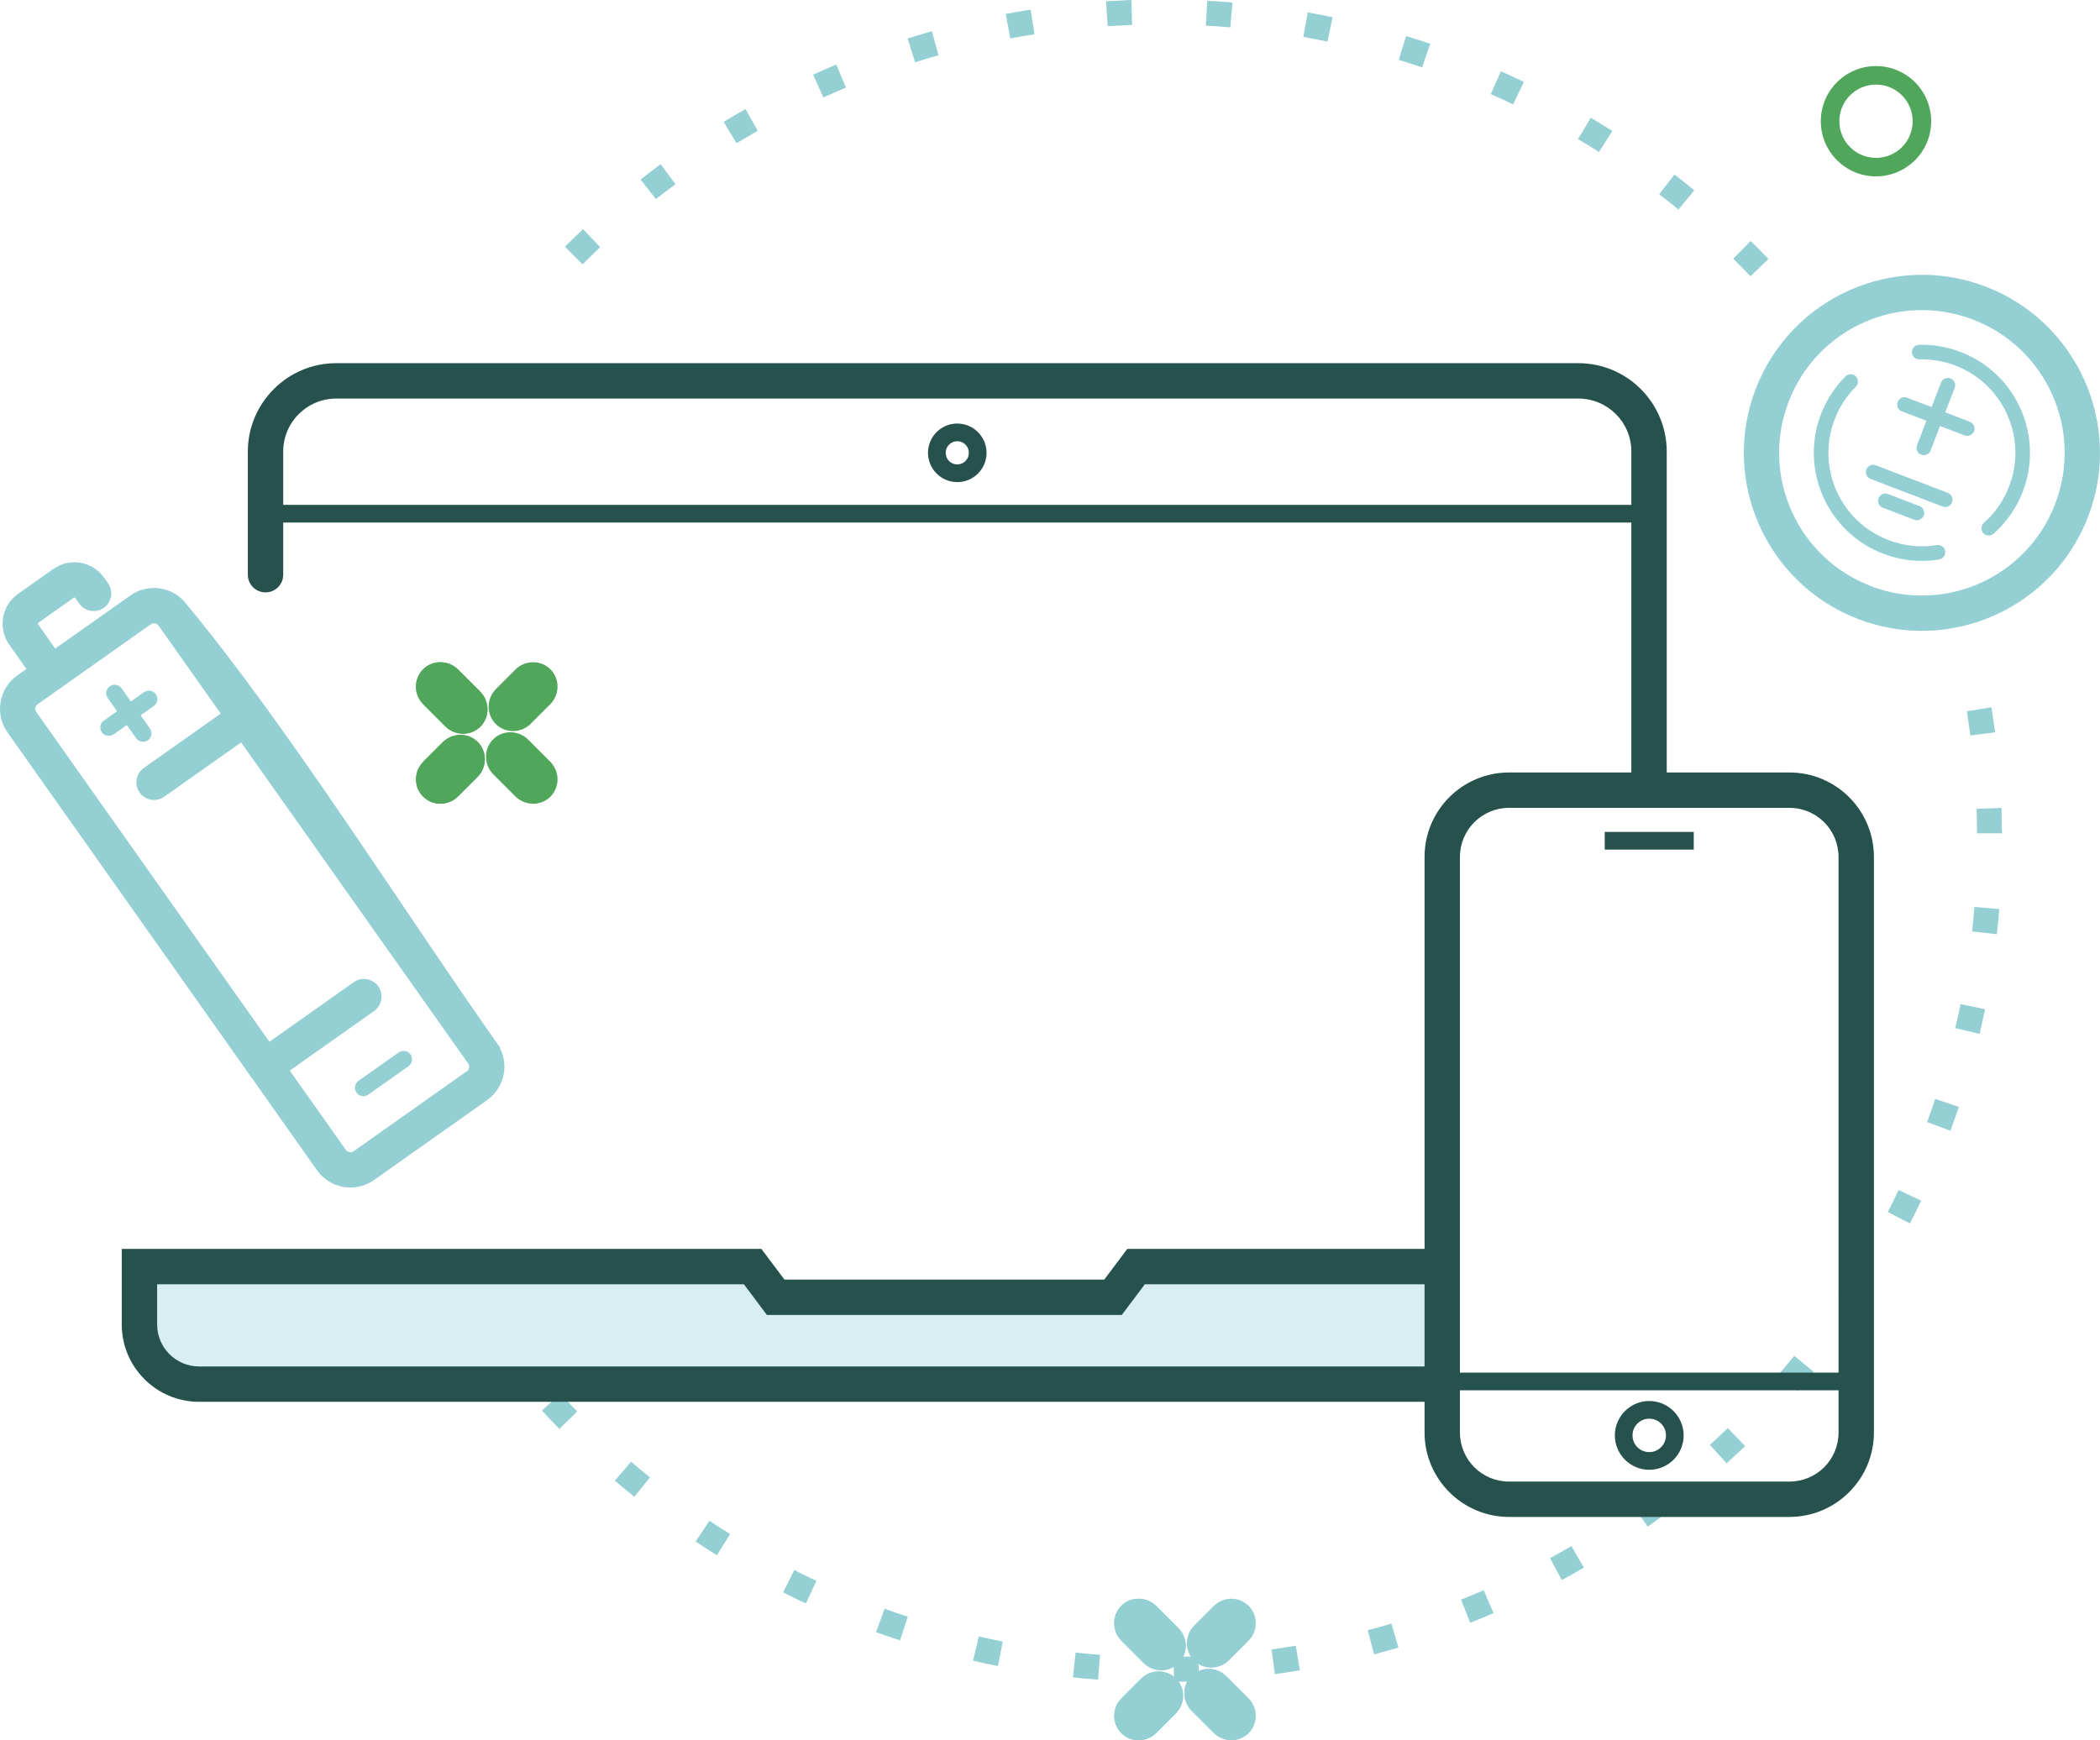
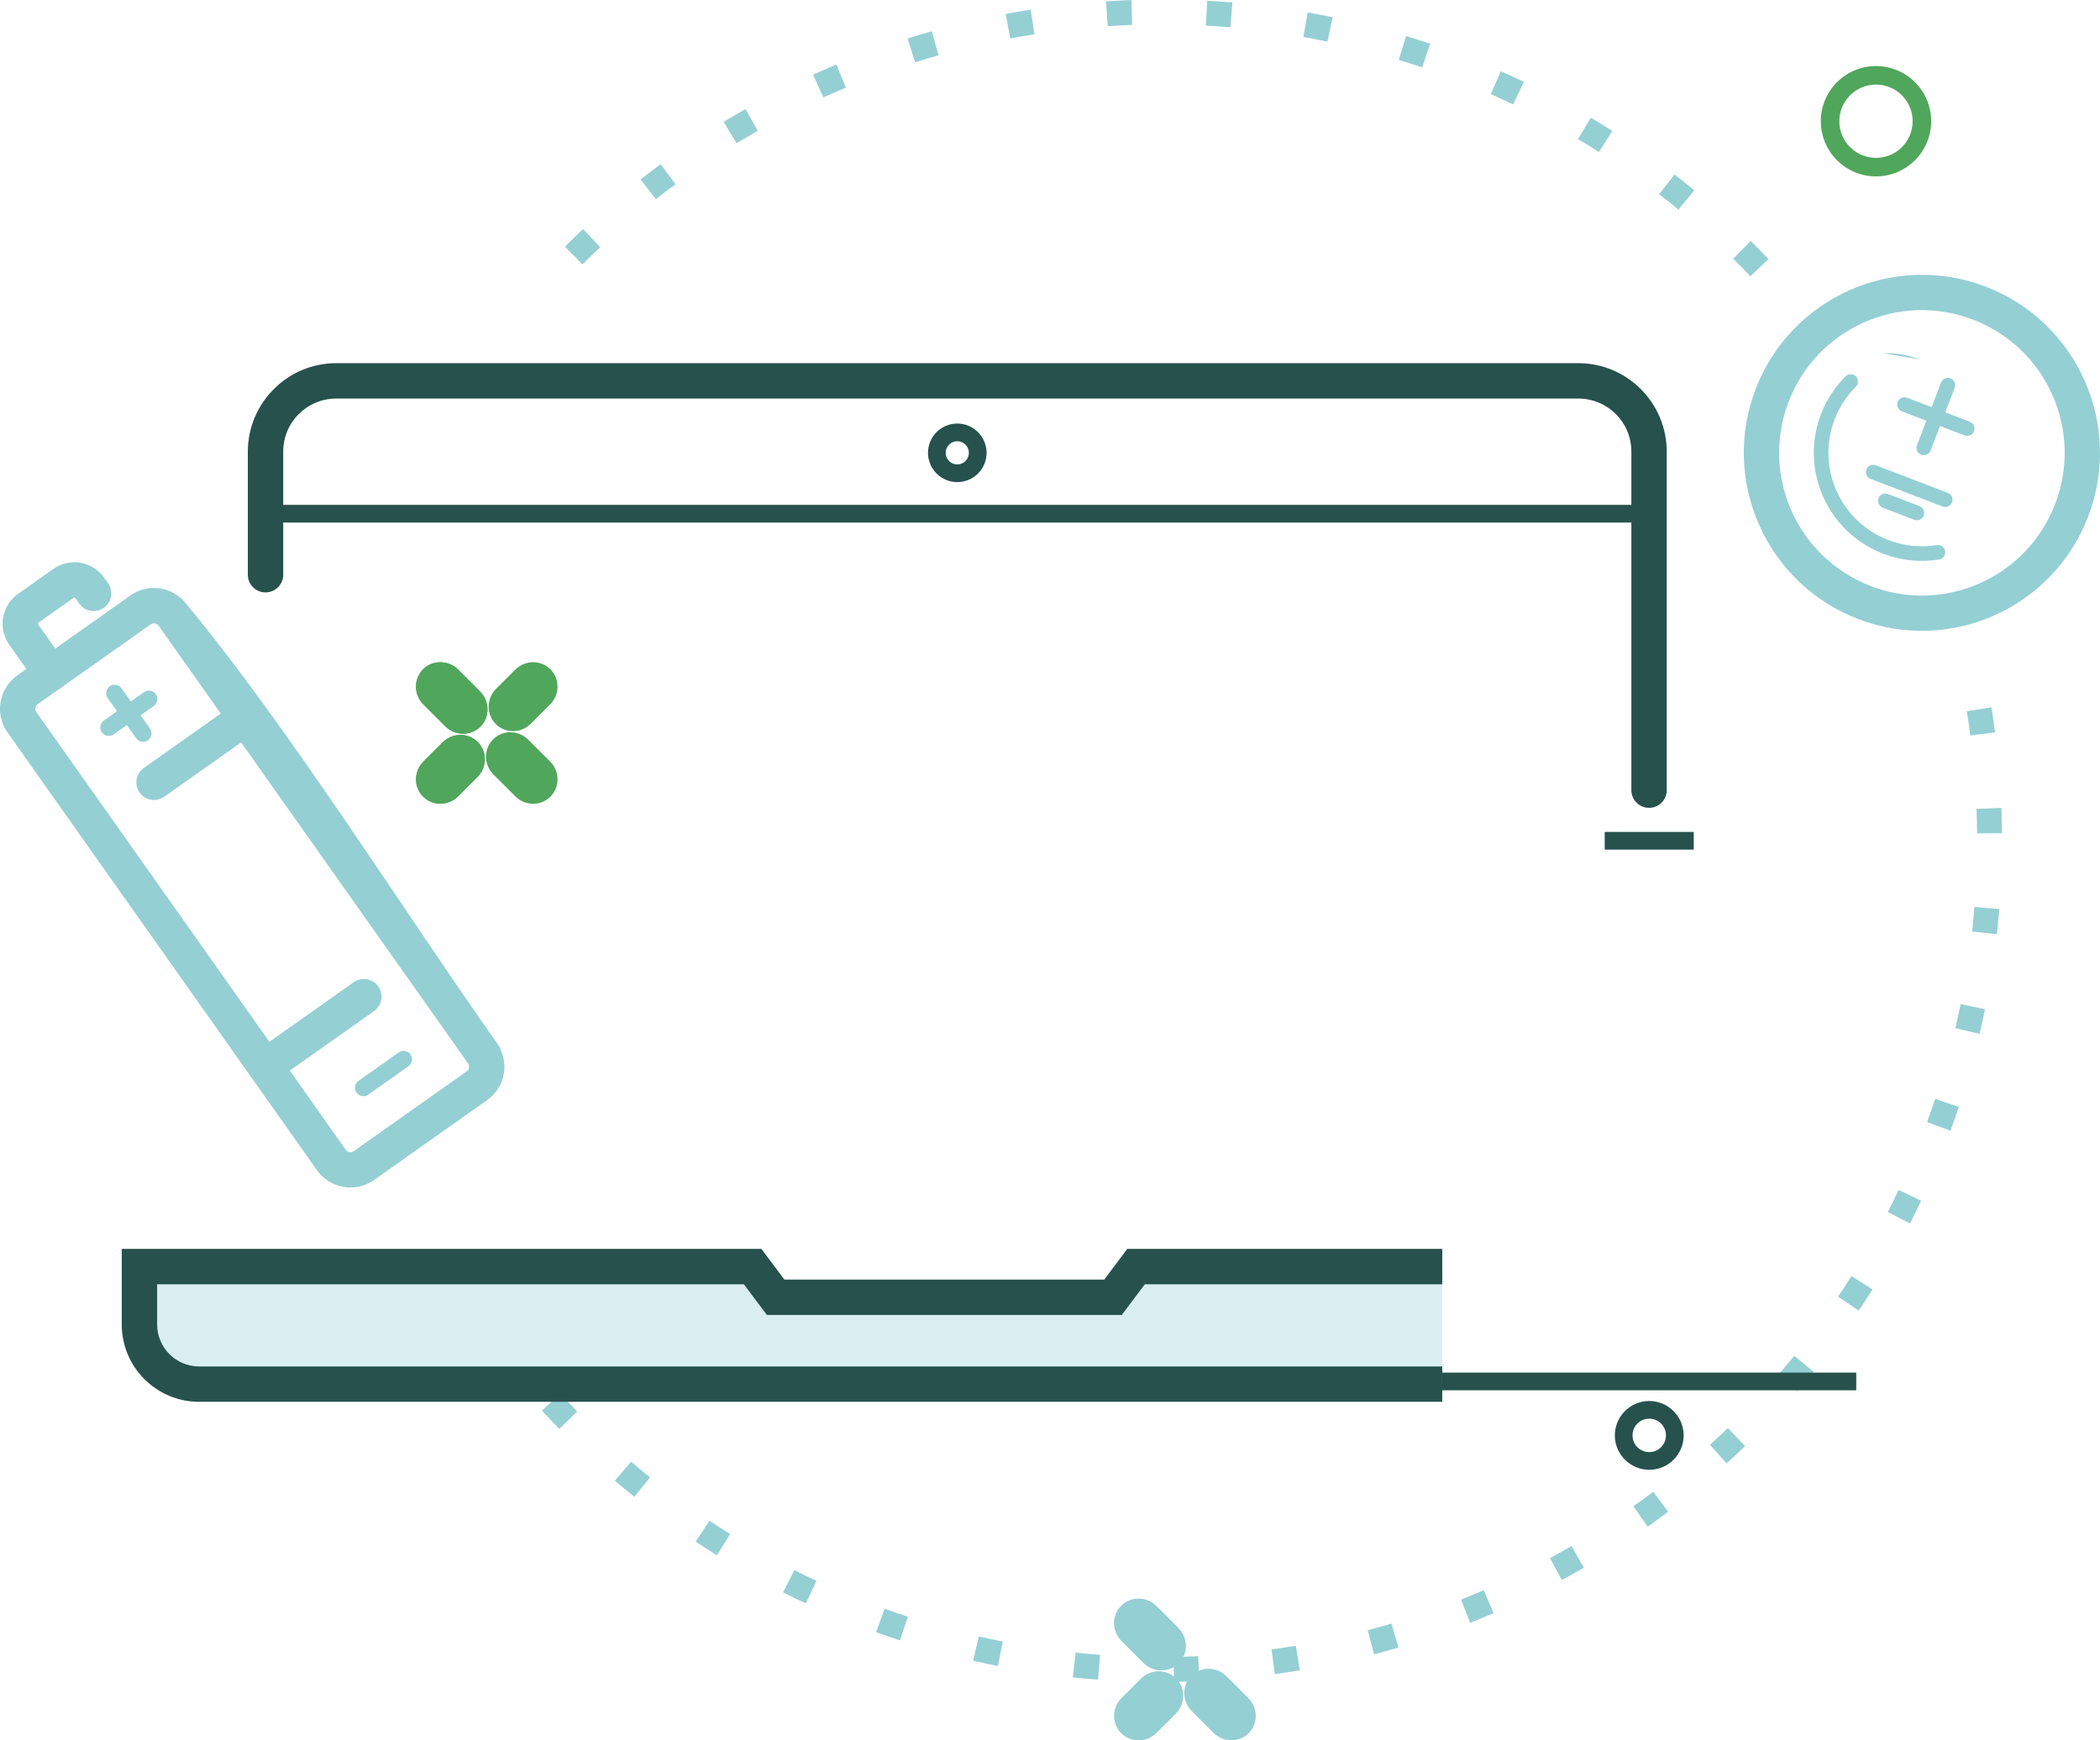
<svg xmlns="http://www.w3.org/2000/svg" xml:space="preserve" width="44.749mm" height="37.094mm" version="1.1" style="shape-rendering:geometricPrecision; text-rendering:geometricPrecision; image-rendering:optimizeQuality; fill-rule:evenodd; clip-rule:evenodd" viewBox="0 0 9384.99 7779.53">
  <defs>
    <style type="text/css">
   
    .fil4 {fill:#D8EEF0}
    .fil5 {fill:#26514D;fill-rule:nonzero}
    .fil0 {fill:#50A65B;fill-rule:nonzero}
    .fil2 {fill:#50A65B;fill-rule:nonzero}
    .fil1 {fill:#94CFD4;fill-rule:nonzero}
    .fil3 {fill:#94CFD4;fill-rule:nonzero}
   
  </style>
  </defs>
  <g id="Warstwa_x0020_1">
    <path class="fil0" d="M8383.88 295.32c68.04,0 129.82,27.64 174.39,72.19 44.63,44.63 72.23,106.35 72.23,174.39 0,68.01 -27.64,129.82 -72.19,174.37l-2.58 2.37c-44.42,43.16 -105.03,69.82 -171.85,69.82 -67.97,0 -129.57,-27.64 -174.2,-72.19 -44.71,-44.55 -72.36,-106.35 -72.36,-174.37 0,-68.04 27.6,-129.76 72.23,-174.39 44.55,-44.55 106.31,-72.19 174.33,-72.19zm115.83 130.72c-29.61,-29.61 -70.64,-47.96 -115.83,-47.96 -45.2,0 -86.18,18.35 -115.79,47.96 -29.66,29.66 -48.03,70.66 -48.03,115.85 0,45.18 18.37,86.22 47.99,115.83 29.57,29.66 70.55,47.99 115.83,47.99 44.29,0 84.56,-17.55 114.03,-46.01l1.85 -1.97c29.61,-29.61 47.99,-70.66 47.99,-115.83 0,-45.2 -18.37,-86.2 -48.03,-115.85z" />
    <path class="fil1" d="M5012.83 7335.68c-43.81,-43.81 -44.5,-114.2 -1.59,-157.11 42.93,-42.93 113.32,-42.24 157.13,1.57l97.44 97.44c43.81,43.81 44.5,114.2 1.57,157.11 -42.91,42.93 -113.29,42.24 -157.13,-1.57l-97.42 -97.44z" />
-     <path class="fil1" d="M5493 7421.4c-43.81,43.81 -114.2,44.5 -157.13,1.59 -42.91,-42.93 -42.22,-113.32 1.59,-157.13l85.72 -85.72c43.81,-43.81 114.2,-44.5 157.11,-1.57 42.93,42.91 42.24,113.29 -1.57,157.11l-85.72 85.72z" />
    <path class="fil1" d="M5012.75 7335.77c-43.81,-43.81 -44.5,-114.2 -1.59,-157.11 42.93,-42.93 113.32,-42.24 157.13,1.57l97.42 97.44c43.83,43.81 44.53,114.2 1.59,157.11 -42.91,42.93 -113.29,42.24 -157.13,-1.57l-97.42 -97.44z" />
    <path class="fil1" d="M5098.46 7504.87c43.81,-43.81 114.2,-44.5 157.13,-1.57 42.91,42.91 42.22,113.29 -1.59,157.11l-85.72 85.72c-43.81,43.81 -114.2,44.5 -157.13,1.59 -42.91,-42.93 -42.22,-113.32 1.59,-157.13l85.72 -85.72z" />
    <path class="fil1" d="M5578.72 7590.67c43.81,43.81 44.5,114.2 1.57,157.13 -42.91,42.91 -113.29,42.22 -157.11,-1.59l-97.44 -97.42c-43.81,-43.83 -44.5,-114.22 -1.57,-157.13 42.91,-42.91 113.29,-42.24 157.11,1.59l97.44 97.42z" />
    <path class="fil1" d="M5098.84 7505.23c43.64,-43.67 113.78,-44.34 156.52,-1.59 42.74,42.74 42.07,112.88 -1.57,156.52l-85.72 85.76c-43.64,43.64 -113.78,44.34 -156.52,1.57 -42.74,-42.74 -42.07,-112.88 1.59,-156.52l85.69 -85.74z" />
    <path class="fil2" d="M1892.43 3149.15c-43.81,-43.81 -44.5,-114.2 -1.59,-157.13 42.93,-42.91 113.32,-42.22 157.13,1.59l97.42 97.42c43.83,43.83 44.53,114.22 1.59,157.13 -42.91,42.93 -113.29,42.24 -157.13,-1.59l-97.42 -97.42z" />
    <path class="fil2" d="M2372.6 3234.87c-43.81,43.81 -114.2,44.5 -157.13,1.59 -42.91,-42.93 -42.22,-113.32 1.59,-157.13l85.72 -85.72c43.81,-43.81 114.2,-44.5 157.11,-1.59 42.93,42.93 42.24,113.32 -1.57,157.13l-85.72 85.72z" />
    <path class="fil2" d="M1892.35 3149.24c-43.81,-43.81 -44.5,-114.2 -1.59,-157.13 42.93,-42.91 113.32,-42.22 157.13,1.59l97.42 97.42c43.83,43.83 44.5,114.22 1.59,157.13 -42.91,42.93 -113.29,42.24 -157.13,-1.57l-97.42 -97.44z" />
    <path class="fil2" d="M1978.06 3318.34c43.81,-43.81 114.2,-44.5 157.11,-1.59 42.93,42.93 42.24,113.32 -1.57,157.13l-85.72 85.72c-43.81,43.81 -114.2,44.5 -157.13,1.57 -42.91,-42.91 -42.22,-113.29 1.59,-157.11l85.72 -85.72z" />
    <path class="fil2" d="M2458.31 3404.14c43.81,43.81 44.5,114.2 1.57,157.13 -42.91,42.91 -113.29,42.22 -157.11,-1.59l-97.44 -97.42c-43.81,-43.83 -44.5,-114.22 -1.57,-157.13 42.91,-42.93 113.29,-42.24 157.11,1.57l97.44 97.44z" />
    <path class="fil2" d="M1978.44 3318.68c43.64,-43.64 113.78,-44.34 156.52,-1.57 42.74,42.74 42.07,112.88 -1.59,156.52l-85.69 85.74c-43.64,43.67 -113.78,44.34 -156.52,1.59 -42.76,-42.74 -42.07,-112.88 1.57,-156.52l85.72 -85.76z" />
    <path class="fil3" d="M2176.59 4917.95l-505.15 357.16c-41.19,29.05 -90.33,38.69 -136.34,30.85 -46.1,-7.99 -89.36,-33.6 -118.58,-75.02l-1382.96 -1956.86c-29.09,-41.19 -38.8,-90.37 -30.93,-136.39 7.97,-46.27 33.56,-89.45 74.94,-118.66l505.06 -356.96c41.36,-29.19 90.5,-38.93 136.47,-31 44.76,7.66 86.74,32.24 116,71.81 456.74,550.97 972.27,1374.89 1400.18,1980.75l0 4.34c17.55,35.4 22.69,74.47 16.38,111.43 -7.84,45.91 -33.51,89.01 -75.06,118.54zm-595.88 228.14l507.98 -359.01c3.9,-3.78 6.44,-8.83 7.34,-14.2 1.11,-6.56 -0.17,-13.57 -4.03,-19.06l-1383.21 -1956.94c-3.73,-5.58 -9.79,-9.04 -16.23,-10.17 -6.38,-1.11 -13.34,0.27 -19.04,4.26l-505.23 357.08c-5.54,3.9 -9.02,9.79 -10.05,15.88 -1.07,6.73 0.29,13.74 4.34,19.44l1382.94 1956.86c3.9,5.54 9.84,9.06 16.11,10.13 6.44,1.07 13.38,-0.25 19.09,-4.26z" />
    <path class="fil3" d="M292.4 2963.92c25.02,35.61 16.48,84.86 -19.15,109.88 -35.61,25.02 -84.83,16.48 -109.85,-19.15l-122.02 -172.67c-25.88,-36.68 -34.52,-80.56 -27.52,-121.49 7.13,-41.19 30.03,-79.74 66.78,-105.7l157.78 -111.51c36.68,-25.88 80.47,-34.46 121.45,-27.45 41.15,7.03 79.7,29.95 105.7,66.82l17.43 24.73c25.02,35.61 16.48,84.83 -19.15,109.85 -35.61,25.02 -84.83,16.48 -109.85,-19.13l-17.43 -24.73c-0.69,-0.99 -1.97,-1.72 -3.23,-1.93 -1.45,-0.21 -3.08,0.04 -4.19,0.86l-157.78 111.49c-1.03,0.73 -1.72,1.89 -1.89,2.92 -0.21,1.76 0.04,3.36 0.9,4.55l122.02 172.67z" />
    <path class="fil3" d="M733.73 3561.77c-35.63,25.02 -84.86,16.48 -109.88,-19.15 -25.02,-35.61 -16.48,-84.83 19.15,-109.85l408.11 -288.46c35.61,-25.02 84.86,-16.48 109.88,19.15 25.02,35.61 16.46,84.83 -19.15,109.85l-408.11 288.46z" />
    <path class="fil3" d="M1230.51 4831.46c-35.63,25.02 -84.86,16.48 -109.88,-19.15 -25.02,-35.61 -16.48,-84.83 19.15,-109.85l441.18 -311.84c35.63,-25.02 84.86,-16.48 109.88,19.13 25.02,35.63 16.48,84.86 -19.13,109.88l-441.2 311.84z" />
    <path class="fil3" d="M507.73 3282.86c-17.05,11.98 -40.65,7.84 -52.62,-9.19 -11.98,-17.05 -7.86,-40.65 9.19,-52.62l179.57 -126.91c17.03,-11.98 40.65,-7.86 52.62,9.19 11.98,17.03 7.84,40.65 -9.19,52.62l-179.57 126.91z" />
    <path class="fil3" d="M1645.79 4893.31c-17.05,11.98 -40.65,7.84 -52.62,-9.19 -11.98,-17.03 -7.86,-40.65 9.19,-52.62l179.61 -126.99c17.03,-11.98 40.65,-7.86 52.62,9.19 11.95,17.03 7.84,40.65 -9.19,52.62l-179.61 126.99z" />
    <path class="fil3" d="M481.45 3120.36c-11.98,-17.03 -7.84,-40.65 9.19,-52.62 17.05,-11.98 40.65,-7.84 52.62,9.19l126.91 179.61c11.98,17.05 7.86,40.65 -9.19,52.62 -17.03,11.98 -40.65,7.86 -52.62,-9.19l-126.91 -179.61z" />
    <path class="fil3" d="M9184.55 2252.87c63.19,-164.72 53.69,-339.36 -12.65,-488.24 -66.4,-148.97 -189.82,-272.79 -354.29,-335.88 -164.64,-63.13 -339.32,-53.65 -488.29,12.75 -148.97,66.4 -272.75,189.74 -335.79,354.21 -63.17,164.76 -53.65,339.3 12.75,488.22 66.4,148.93 189.78,272.71 354.17,335.75l0.04 0.46c164.8,62.75 339.36,53.27 488.29,-13.09 149.01,-66.34 272.73,-189.78 335.77,-354.19zm147.56 56.16c-78.63,205.11 -233.09,359.01 -419.14,441.89 -186.09,82.91 -403.68,94.92 -608.54,16.4 -205.18,-78.73 -359.09,-233.22 -442,-419.18 -82.97,-186.11 -95.03,-403.7 -16.48,-608.54 78.67,-205.2 233.17,-359.05 419.18,-441.98 186.13,-82.91 403.85,-94.96 608.71,-16.42 205.09,78.67 359.01,233.17 441.92,419.22 82.93,186.05 94.94,403.72 16.36,608.61z" />
-     <path class="fil3" d="M8578 1606.59c-17.99,0.48 -33.01,-13.7 -33.47,-31.67 -0.48,-17.97 13.7,-33.01 31.67,-33.47 31.33,-0.86 62.96,1.28 94.17,6.65 30.35,5.2 61.07,13.61 91.59,25.31 124.58,47.65 217.93,141.42 268.24,254.29 50.25,112.83 57.59,244.94 9.94,369.27 -14.16,36.95 -32.44,71.24 -54.11,102.58 -22.19,32.11 -48.11,61.03 -76.7,86.3 -13.44,11.89 -34.08,10.65 -45.97,-2.79 -11.89,-13.42 -10.63,-34.08 2.79,-45.95 24.64,-21.81 47.04,-46.79 66.23,-74.56 18.54,-26.82 34.37,-56.56 46.64,-88.67 41.34,-107.88 35.11,-222.14 -8.33,-319.64 -43.48,-97.56 -124.24,-178.58 -231.83,-219.84l-1.43 -0.69c-25.36,-9.61 -51.59,-16.69 -78.06,-21.22 -27.43,-4.74 -54.76,-6.63 -81.37,-5.89z" />
+     <path class="fil3" d="M8578 1606.59l-1.43 -0.69c-25.36,-9.61 -51.59,-16.69 -78.06,-21.22 -27.43,-4.74 -54.76,-6.63 -81.37,-5.89z" />
    <path class="fil3" d="M8655.77 2436.71c17.76,-2.79 34.5,9.31 37.29,27.1 2.79,17.76 -9.31,34.5 -27.08,37.29 -41.38,6.69 -83.95,8.07 -126.49,3.69 -39.39,-4.09 -78.88,-13.13 -117.43,-27.35l-5.87 -2.18c-124.45,-47.73 -217.93,-141.54 -268.24,-254.42 -49.52,-111.16 -57.38,-240.89 -12.1,-363.6l2.18 -5.87c12.25,-31.98 27.77,-62.21 45.97,-90.22 18.62,-28.71 40.18,-55.05 63.86,-78.71 12.75,-12.67 33.39,-12.6 46.06,0.13 12.67,12.75 12.63,33.39 -0.13,46.06 -20.34,20.34 -38.97,43.1 -55.12,67.99 -14.6,22.44 -27.33,47.02 -37.77,73.26l-1.85 4.8c-41.32,107.8 -35.11,222.1 8.37,319.64 43.22,97.04 123.53,177.76 230.43,219.31l1.64 0.61c35.23,13.49 71.12,22.02 106.6,25.67 36.95,3.82 73.82,2.62 109.67,-3.19z" />
    <path class="fil3" d="M8674.47 1710.32c6.4,-16.82 25.34,-25.27 42.16,-18.88 16.82,6.4 25.27,25.31 18.88,42.13l-107.46 280.26c-6.4,16.82 -25.31,25.29 -42.16,18.9 -16.82,-6.4 -25.27,-25.34 -18.88,-42.16l107.46 -280.26z" />
    <path class="fil3" d="M8803.14 1885.3c16.82,6.4 25.29,25.34 18.9,42.16 -6.4,16.82 -25.34,25.27 -42.16,18.88l-280.34 -107.46c-16.82,-6.4 -25.27,-25.31 -18.88,-42.13 6.4,-16.84 25.31,-25.29 42.13,-18.9l280.34 107.46z" />
    <path class="fil3" d="M8359.76 2140.93c-16.82,-6.4 -25.27,-25.34 -18.88,-42.16 6.4,-16.82 25.31,-25.27 42.13,-18.88l321.93 123.47c16.82,6.4 25.27,25.31 18.9,42.16 -6.4,16.82 -25.34,25.27 -42.16,18.88l-321.93 -123.47z" />
    <path class="fil3" d="M8414.31 2269.56c-16.82,-6.4 -25.27,-25.34 -18.88,-42.16 6.4,-16.82 25.31,-25.27 42.13,-18.88l140.85 53.98c16.84,6.4 25.29,25.31 18.9,42.16 -6.4,16.82 -25.34,25.27 -42.16,18.88l-140.85 -53.98z" />
    <path class="fil1" d="M2603.45 1181.75c25.88,-25.88 52.08,-51.47 78.67,-76.57l-76.3 -81.19c-27.39,25.92 -54.34,52.22 -81,78.88l78.63 78.88zm327.87 -291.63c28.67,-22.71 57.93,-44.82 87.29,-66.61l-66.17 -89.62c-30.22,22.52 -60.32,45.15 -89.89,68.58l68.77 87.64zm360.33 -249.95l94.63 -55.62 -54.68 -97.08c-32.78,18.58 -65.18,37.77 -97.46,57.26l57.51 95.45zm387.89 -204.86l100.65 -43.85 -42.57 -102.91c-34.81,14.41 -69.27,29.61 -103.65,45.07l45.57 101.7zm409.91 -156.9c34.86,-11.03 69.84,-21.37 104.95,-31.42l-29.89 -107.3c-36.3,10.05 -72.48,21.08 -108.41,32.4l33.35 106.31zm425.54 -106.65c36.01,-6.56 71.89,-12.84 108.03,-18.58l-16.9 -110.13c-37.27,5.96 -74.22,12.35 -111.34,19.13l20.22 109.58zm435.37 -54.91l109.27 -5.54 -3.44 -111.32 -113.21 5.7 7.38 111.16zm438.54 -2.18c36.39,1.64 73.17,4.63 109.52,7.63l9.52 -110.99c-37.37,-3.17 -75.31,-6.21 -112.79,-7.89l-6.25 111.24zm435.64 50.42c35.97,6.35 72.02,13.32 107.78,20.87l23.09 -109.02c-36.91,-7.72 -73.91,-14.89 -111.03,-21.46l-19.84 109.6zm426.65 102.66c34.9,10.4 69.92,21.85 104.42,33.58l35.88 -105.49c-35.65,-11.98 -71.62,-23.87 -107.67,-34.6l-32.63 106.52zm411.25 153.02c33.47,14.68 66.53,30.16 99.6,45.78l48.17 -100.42c-33.91,-16.32 -68.33,-32.24 -102.81,-47.34l-44.97 101.97zm389.74 201.07c31.33,18.62 62.92,37.77 93.52,57.55l59.92 -93.98c-31.9,-20.13 -63.86,-39.93 -96.26,-59.18l-57.17 95.61zm362.87 246.47c28.92,22.23 57.78,44.99 85.88,68.25l70.91 -85.93c-29.07,-23.95 -58.72,-47.42 -88.55,-70.38l-68.25 88.06zm330.82 288.29c25.92,25.92 51.61,51.68 77.03,78.14l80.51 -77.07c-26.17,-27.2 -52.66,-53.77 -79.36,-80.47l-78.19 79.4z" />
    <path class="fil4" d="M3363.71 5662.06l-2740.54 0 0 258.57c0,147.38 119.46,266.84 266.84,266.84l5555.44 0 0 -11.98 0 -513.43 -1368.43 0 -102.85 137.08 -1507.66 0 -102.79 -137.08z" />
    <path class="fil1" d="M8789.85 3179.33c5.49,36.18 11.07,72.15 15.75,108.45l110.55 -13.9c-4.93,-37.52 -10.59,-74.68 -16.25,-112.06l-110.04 17.51zm43.43 436.53c1.24,36.43 2.18,72.78 2.58,109.27l111.45 -0.23c-2.14,-36.47 -1.43,-76.09 -2.71,-113.17l-111.32 4.13zm-9.35 438.52c-2.92,36.53 -6.56,72.96 -10.61,109.41l110.74 12.35c4.19,-37.37 7.89,-74.81 10.86,-112.31l-110.99 -9.46zm-61.89 434.3c-7.3,35.88 -15.16,71.66 -23.62,107.3l108.41 25.75c8.6,-36.66 16.8,-73.4 24.31,-110.32l-109.1 -22.73zm-113.53 423.73c-11.66,34.71 -23.64,69.27 -36.3,103.65l104.46 38.61c13.21,-35.15 25.44,-70.93 37.42,-106.56l-105.58 -35.7zm-163.57 407.16c-15.44,32.99 -31.63,66.08 -48.32,98.49l99.05 50.98c17.22,-33.43 33.91,-67.51 49.87,-101.59l-100.61 -47.88zm-210.8 384.74c-19.36,30.96 -39.32,61.76 -59.79,91.99l92.28 62.48c20.97,-31.31 41.67,-62.92 61.66,-94.88l-94.15 -59.58zm-255.64 356.66c-23.17,28.31 -46.56,56.27 -70.43,84.04l84.21 72.96c24.56,-28.59 48.64,-57.3 72.44,-86.45l-86.22 -70.55zm-296.72 322.92c-26.28,25.44 -53.1,50.33 -80.14,74.94l74.68 82.65c27.94,-25.31 55.54,-51.03 82.61,-77.24l-77.16 -80.35zm-333.53 284.77c-29.21,22.04 -58.79,43.56 -88.63,64.85l64.13 91.06c30.77,-21.66 61.24,-44.04 91.27,-66.74l-66.78 -89.18zm-365.49 242.78c-31.63,18.37 -63.51,36.22 -95.66,53.73l52.79 98.11c33.09,-18.12 65.92,-36.39 98.57,-55.37l-55.7 -96.47zm-391.83 197.33c-33.7,14.43 -67.39,28.38 -101.42,41.95l40.69 103.69c35.07,-13.78 69.88,-28.33 104.51,-43.14l-43.77 -102.49zm-412.66 149.18c-35.11,10.4 -70.3,20.22 -105.7,29.49l28.15 107.82c36.53,-9.67 72.75,-19.76 108.97,-30.43l-31.42 -106.88zm-427.38 98.84c-36.09,5.98 -72.19,11.51 -108.41,16.61l14.85 110.38c37.37,-5.18 74.6,-10.93 111.85,-17.11l-18.29 -109.88zm-436.17 46.75c-36.62,1.68 -73.05,2.66 -109.67,3.46l1.47 111.43c37.71,-0.78 75.35,-1.85 113.08,-3.57l-4.89 -111.32zm-438.5 -6.19c-36.14,-2.71 -73.22,-5.49 -109.18,-9.79l-12.37 110.74c37.31,4.22 75.25,7.34 112.71,10.13l8.85 -111.07zm-434.76 -59.14c-35.84,-7.03 -71.68,-14.72 -107.25,-22.97l-25.31 108.51c36.64,8.58 73.72,16.46 110.67,23.72l21.9 -109.27zm-424.42 -111.11c-34.67,-11.12 -69.48,-23.17 -103.73,-35.61l-38.11 104.72c35.49,12.6 71.12,25.23 107,36.72l34.84 -105.83zm-408.28 -160.94c-31.29,-12.48 -68.16,-32.32 -98.8,-47.71l-50.04 99.56c31.86,15.83 69.44,36.22 101.89,49.18l46.96 -101.03zm-385.79 -208.49c-31.14,-19.27 -62.02,-39.05 -92.53,-59.35l-61.53 92.87c31.46,20.72 62.96,41.21 95.01,60.99l59.06 -94.5zm-358.15 -253.35c-28.59,-22.88 -56.77,-46.27 -84.67,-70.01l-72.38 84.73c28.71,24.37 57.7,48.4 87.1,71.98l69.94 -86.7zm-325.14 -294.54c-25.59,-26.28 -50.77,-52.7 -75.63,-79.65l-81.98 75.52c25.71,27.6 51.47,54.91 77.77,81.9l79.84 -77.77z" />
    <path class="fil5" d="M7448.75 3532.24c0,43.64 -35.42,79.07 -79.07,79.07 -43.64,0 -79.05,-35.42 -79.05,-79.07l0 -1513.37c0,-65.75 -26.49,-125.17 -69.19,-167.82 -43.18,-42.87 -102.58,-69.48 -168.16,-69.48l-5550.26 0c-65.58,0 -124.98,26.61 -167.84,69.48 -43.01,42.66 -69.48,102.07 -69.48,167.82l0 550.24c0,43.67 -35.4,79.07 -79.07,79.07 -43.64,0 -79.05,-35.4 -79.05,-79.07l0 -550.24c0,-108.93 44.38,-207.78 116,-279.4 71.37,-71.73 170.26,-116.02 279.44,-116.02l5550.26 0c109.18,0 208.07,44.29 279.61,115.85 71.47,71.79 115.85,170.63 115.85,279.57l0 1513.37z" />
    <path class="fil5" d="M6445.43 6266.52l-5555.44 0c-95.49,0 -181.98,-38.76 -244.54,-101.34 -62.58,-62.56 -101.34,-149.05 -101.34,-244.54l0 -337.64 2858.73 0 102.79 137.08 1429.39 0 102.79 -137.08 1407.62 0 0 158.11 -1329.29 0 -102.83 137.08 -1586 0 -102.75 -137.08 -2622.34 0 0 179.53c0,51.84 21.04,98.84 54.97,132.8 33.95,33.93 80.95,54.97 132.8,54.97l5555.44 0 0 158.11z" />
    <polygon class="fil5" points="1186.64,2256.89 7369.68,2256.89 7369.68,2335.94 1186.64,2335.94 " />
    <path class="fil5" d="M4409.03 2024.24c0,36.09 -14.68,68.92 -38.34,92.57 -23.68,23.68 -56.48,38.36 -92.53,38.36 -35.97,0 -68.71,-14.68 -92.41,-38.36 -23.8,-23.82 -38.48,-56.63 -38.48,-92.57 0,-36.16 14.68,-68.9 38.36,-92.59 23.66,-23.64 56.4,-38.32 92.53,-38.32 35.88,0 68.66,14.68 92.36,38.38 23.82,23.8 38.51,56.56 38.51,92.53zm-94.21 36.68c9.31,-9.31 15.14,-22.36 15.14,-36.68 0,-14.39 -5.79,-27.39 -15.06,-36.66 -9.4,-9.4 -22.4,-15.21 -36.74,-15.21 -14.32,0 -27.33,5.85 -36.64,15.16 -9.35,9.35 -15.21,22.36 -15.21,36.7 0,14.37 5.79,27.41 15.08,36.68 9.4,9.4 22.4,15.21 36.77,15.21 14.3,0 27.31,-5.85 36.66,-15.21z" />
-     <path class="fil5" d="M7997.14 6781.1l-1253.24 0c-103.94,0 -198.28,-42.32 -266.6,-110.59 -68.58,-68.64 -110.9,-163.02 -110.9,-266.96l0 -2572.8c0,-104.17 42.28,-198.63 110.59,-266.96 68.25,-68.22 162.71,-110.59 266.92,-110.59l1253.24 0c104.21,0 198.67,42.36 266.92,110.59 68.31,68.33 110.59,162.79 110.59,266.96l0 2572.8c0,103.94 -42.32,198.32 -110.59,266.65 -68.64,68.58 -162.92,110.9 -266.92,110.9zm-1253.24 -158.11l1253.24 0c60.69,0 115.62,-24.54 155.28,-64.11 39.58,-39.66 64.11,-94.63 64.11,-155.32l0 -2572.8c0,-60.61 -24.58,-115.54 -64.24,-155.2 -39.66,-39.66 -94.54,-64.24 -155.16,-64.24l-1253.24 0c-60.61,0 -115.5,24.58 -155.16,64.24 -39.66,39.66 -64.24,94.59 -64.24,155.2l0 2572.8c0,60.69 24.54,115.66 64.11,155.32 39.66,39.58 94.59,64.11 155.28,64.11z" />
    <polygon class="fil5" points="6445.43,6135.96 8295.6,6135.96 8295.6,6215.01 6445.43,6215.01 " />
    <polygon class="fil5" points="7171.57,3718.9 7569.47,3718.9 7569.47,3797.95 7171.57,3797.95 " />
    <path class="fil5" d="M7524.31 6416.6c0,42.45 -17.24,80.91 -45.05,108.72 -27.87,27.77 -66.44,45.05 -108.72,45.05 -42.24,0 -80.72,-17.24 -108.58,-45.05 -27.94,-28 -45.2,-66.48 -45.2,-108.72 0,-42.36 17.26,-80.77 45.03,-108.62 27.98,-27.89 66.42,-45.15 108.74,-45.15 42.24,0 80.77,17.3 108.58,45.07 27.91,27.94 45.2,66.48 45.2,108.7zm-100.94 52.87c13.49,-13.51 21.9,-32.32 21.9,-52.87 0,-20.72 -8.37,-39.43 -21.77,-52.83 -13.51,-13.53 -32.24,-21.9 -52.96,-21.9 -20.68,0 -39.49,8.33 -52.91,21.81 -13.49,13.44 -21.81,32.24 -21.81,52.91 0,20.74 8.37,39.45 21.77,52.83 13.51,13.53 32.24,21.9 52.96,21.9 20.72,0 39.45,-8.37 52.83,-21.85z" />
  </g>
</svg>